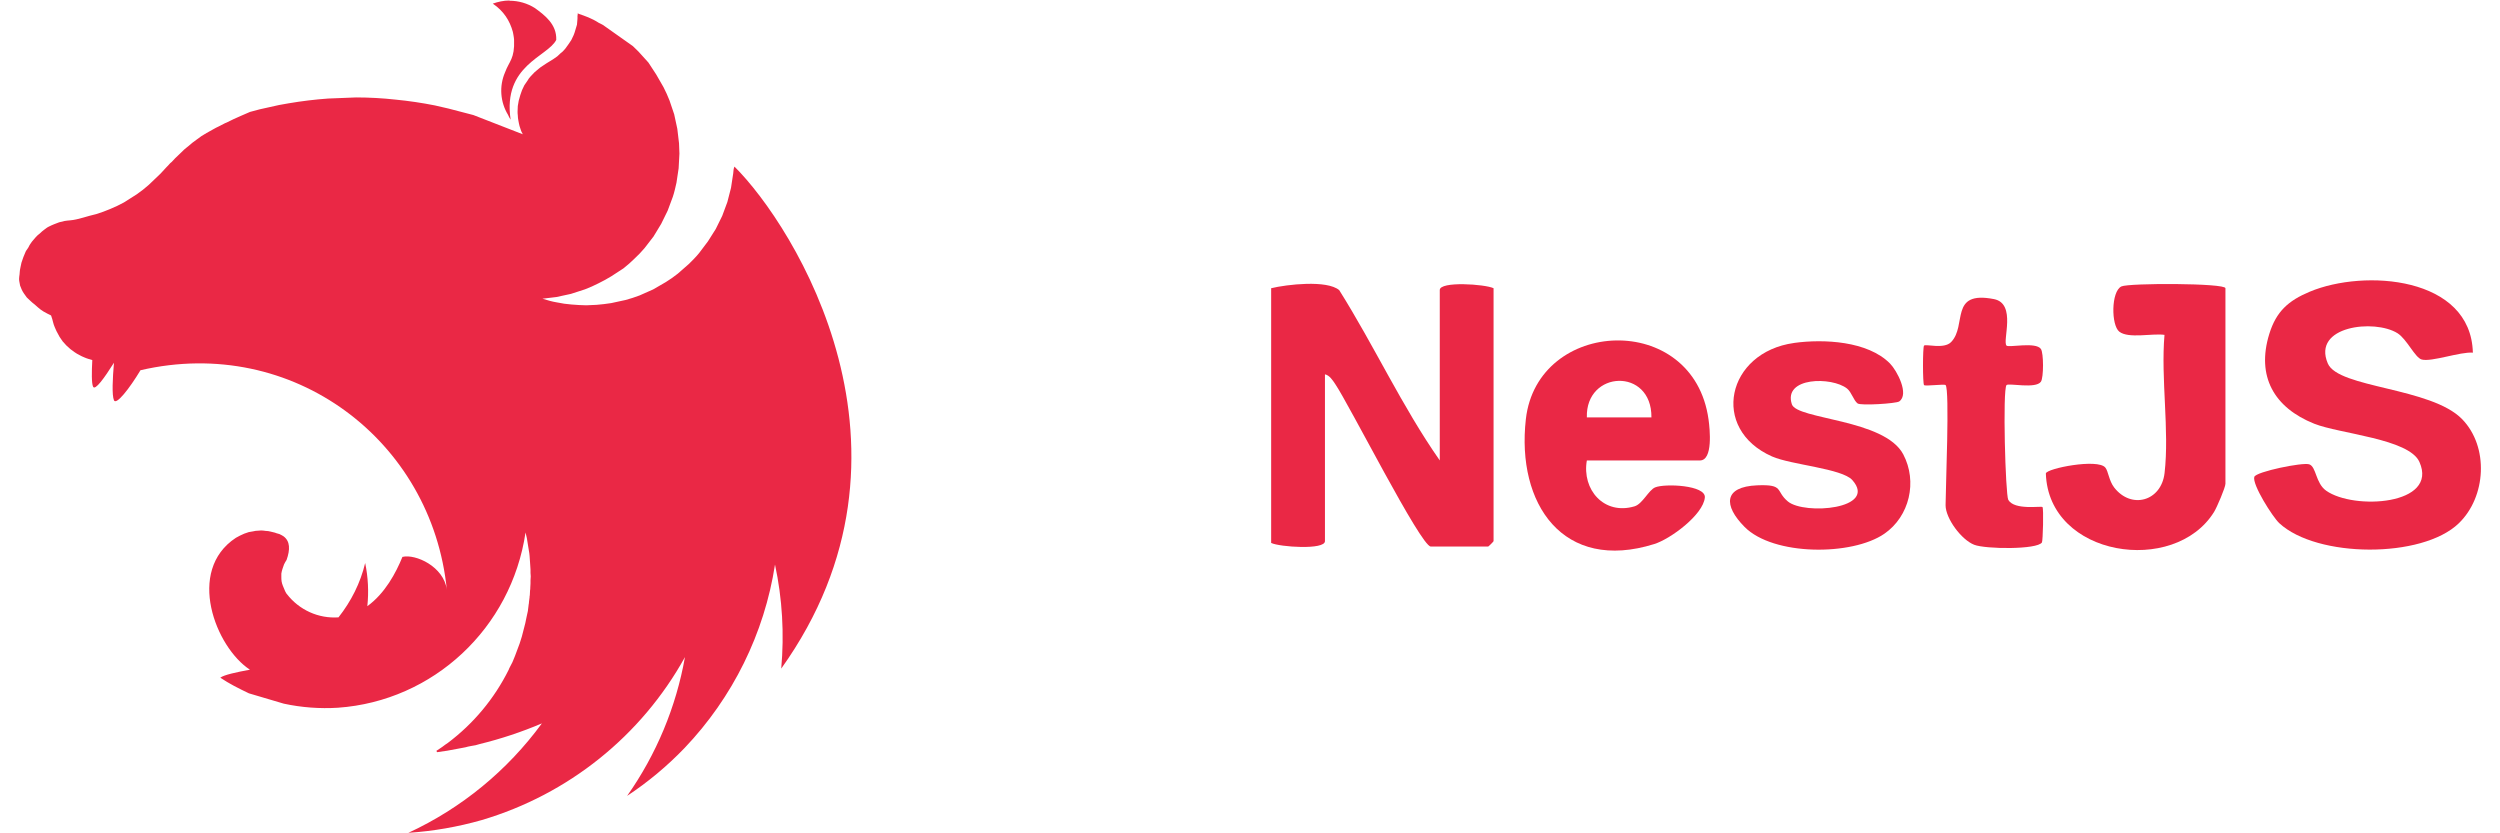
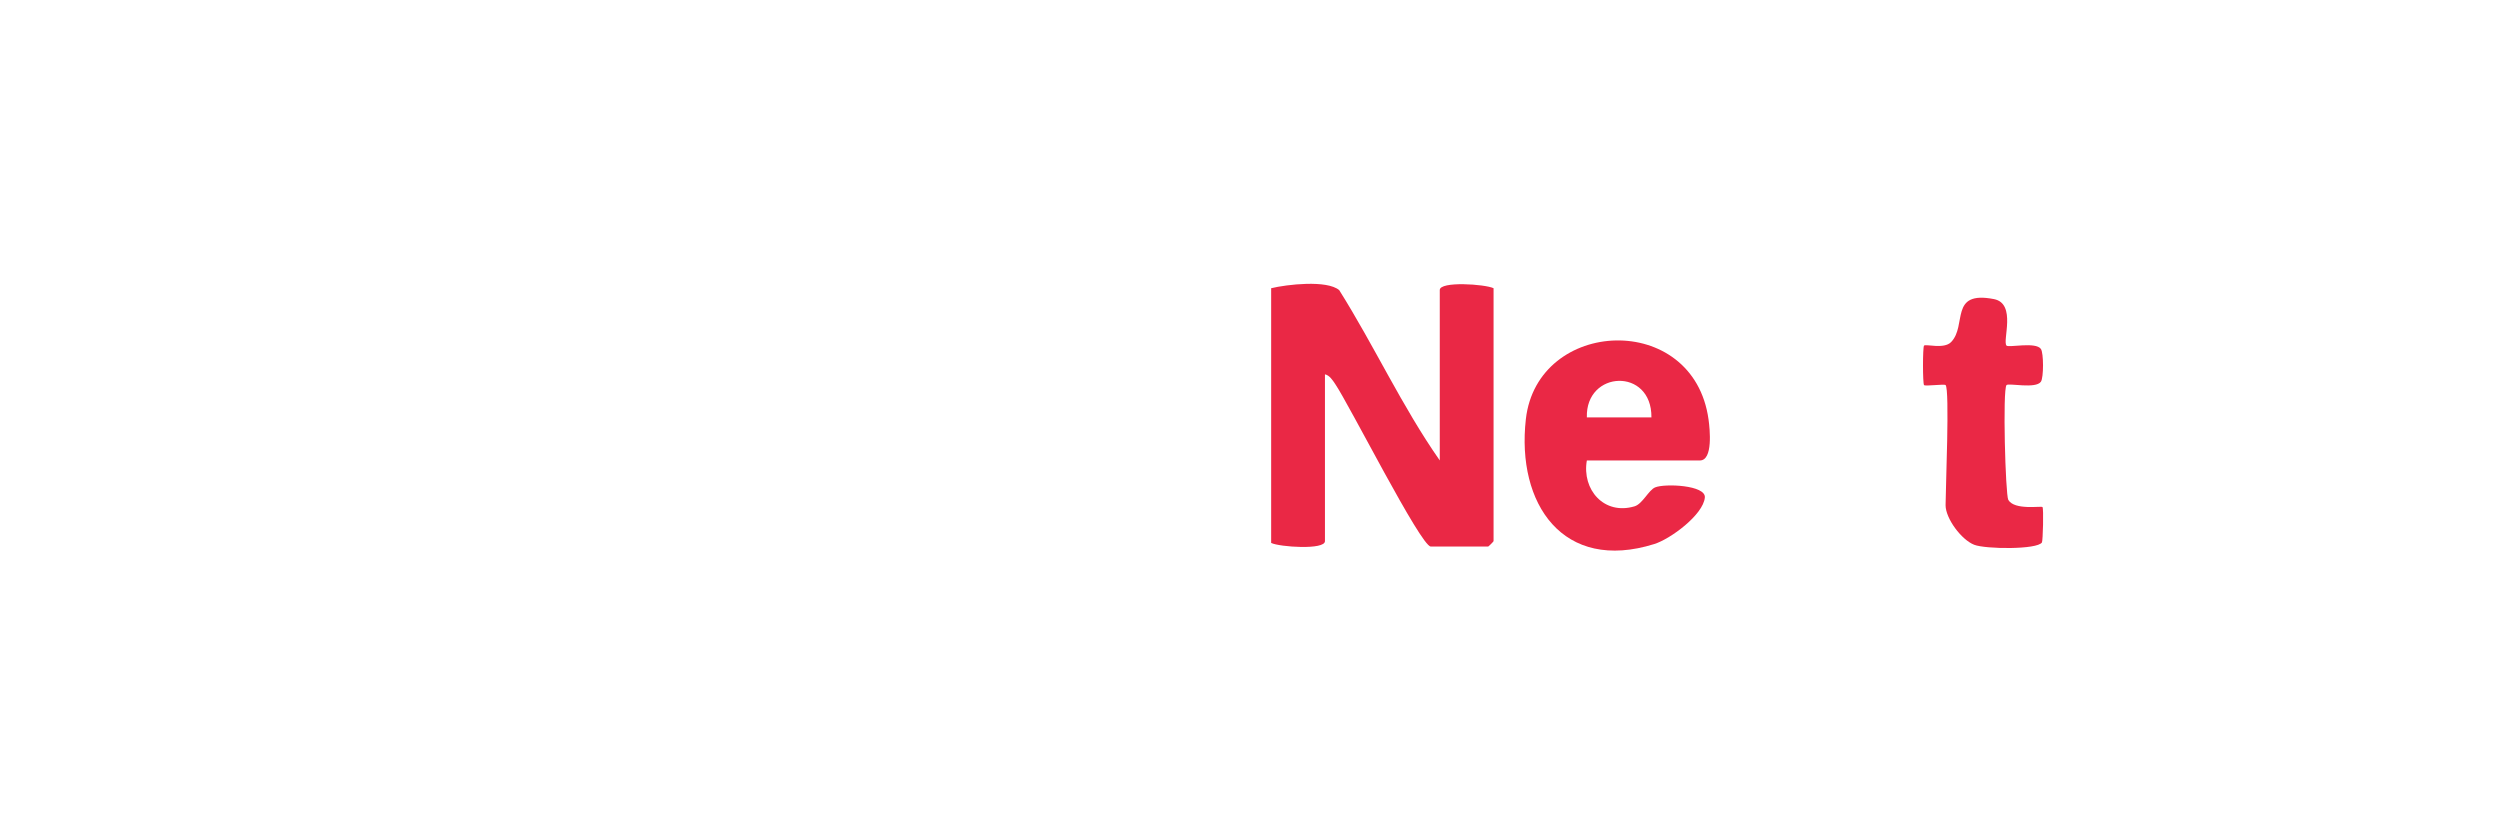
<svg xmlns="http://www.w3.org/2000/svg" width="108" height="36" viewBox="0 0 108 36" fill="none">
  <g id="Nest JS">
-     <path id="Vector" fill-rule="evenodd" clip-rule="evenodd" d="M22.012 0.022C21.753 0.022 21.507 0.079 21.288 0.157C21.76 0.475 22.022 0.894 22.154 1.374C22.164 1.441 22.181 1.485 22.187 1.55C22.194 1.614 22.208 1.661 22.208 1.719C22.241 2.54 21.995 2.641 21.817 3.128C21.69 3.422 21.636 3.742 21.659 4.062C21.682 4.381 21.781 4.69 21.948 4.963C21.978 5.035 22.015 5.105 22.059 5.169C21.706 2.81 23.666 2.455 24.03 1.722C24.056 1.046 23.524 0.651 23.11 0.35C22.782 0.142 22.401 0.032 22.012 0.032V0.022ZM24.966 0.553C24.932 0.765 24.956 0.711 24.946 0.823L24.925 1.066L24.858 1.289C24.838 1.365 24.813 1.439 24.784 1.512L24.683 1.725C24.656 1.759 24.636 1.8 24.609 1.837L24.552 1.921L24.417 2.107C24.36 2.165 24.316 2.229 24.248 2.276C24.181 2.324 24.137 2.388 24.073 2.435C23.878 2.584 23.656 2.695 23.45 2.841C23.383 2.888 23.316 2.925 23.265 2.976C23.215 3.026 23.144 3.07 23.09 3.124C23.036 3.179 22.979 3.236 22.922 3.3C22.864 3.364 22.82 3.422 22.787 3.486L22.652 3.682L22.551 3.895L22.477 4.108L22.41 4.345C22.399 4.378 22.399 4.429 22.389 4.466C22.379 4.503 22.379 4.541 22.369 4.578L22.359 4.814C22.358 4.871 22.361 4.927 22.369 4.983C22.369 5.058 22.379 5.132 22.396 5.22C22.413 5.308 22.423 5.369 22.443 5.443L22.517 5.666C22.538 5.713 22.565 5.761 22.585 5.801L20.45 4.97L19.372 4.689L18.786 4.554C18.227 4.443 17.662 4.359 17.095 4.304C16.527 4.241 15.956 4.21 15.384 4.209L14.172 4.257C13.602 4.298 13.034 4.367 12.471 4.463L12.053 4.537L11.218 4.723L10.8 4.835L10.396 5.01L10.093 5.146L9.79 5.294C9.763 5.304 9.743 5.314 9.723 5.321L9.433 5.47C9.366 5.497 9.298 5.538 9.248 5.565C9.221 5.585 9.18 5.598 9.164 5.612L8.921 5.747C8.837 5.794 8.763 5.842 8.699 5.882L8.514 6.017L8.312 6.166L8.153 6.301C8.052 6.376 8.005 6.423 7.958 6.46L7.756 6.656L7.571 6.832L7.412 7.001C7.392 7.021 7.365 7.035 7.345 7.058C7.298 7.116 7.244 7.17 7.187 7.227L6.937 7.498L6.432 7.981C6.268 8.128 6.095 8.265 5.914 8.39L5.355 8.745C5.165 8.849 4.969 8.943 4.769 9.025C4.573 9.11 4.364 9.184 4.162 9.248C3.772 9.333 3.374 9.492 3.027 9.519C2.953 9.519 2.869 9.539 2.792 9.546L2.556 9.603L2.334 9.688C2.259 9.715 2.185 9.755 2.111 9.789C2.037 9.823 1.977 9.874 1.909 9.924C1.843 9.972 1.781 10.025 1.724 10.083C1.657 10.13 1.589 10.195 1.539 10.252L1.38 10.438C1.333 10.512 1.279 10.573 1.246 10.651C1.212 10.729 1.151 10.786 1.111 10.864L1.01 11.107L0.926 11.351L0.879 11.574C0.852 11.685 0.852 11.797 0.845 11.854C0.838 11.912 0.825 11.976 0.825 12.04C0.825 12.074 0.825 12.124 0.835 12.162C0.845 12.229 0.855 12.283 0.868 12.337L0.936 12.506C0.963 12.574 1.003 12.628 1.037 12.682L1.158 12.851L1.316 13C1.374 13.057 1.428 13.101 1.492 13.149C1.714 13.345 1.771 13.409 2.057 13.554C2.105 13.581 2.152 13.601 2.206 13.628C2.253 13.764 2.273 13.831 2.29 13.909C2.307 13.987 2.337 14.068 2.364 14.132L2.438 14.301L2.573 14.551L2.707 14.747L2.866 14.923C2.923 14.98 2.977 15.024 3.041 15.082L3.226 15.217C3.291 15.263 3.36 15.303 3.431 15.338C3.499 15.372 3.566 15.413 3.644 15.44C3.701 15.467 3.765 15.487 3.829 15.508C3.893 15.528 3.95 15.541 3.987 15.555C3.96 16.062 3.953 16.569 4.021 16.704C4.105 16.89 4.513 16.322 4.923 15.67C4.866 16.346 4.829 17.069 4.923 17.292C5.018 17.515 5.584 16.799 6.069 15.994C12.656 14.466 18.665 19.036 19.304 25.484C19.183 24.477 17.947 23.919 17.385 24.058C17.105 24.747 16.634 25.633 15.869 26.187C15.935 25.564 15.903 24.935 15.775 24.322C15.573 25.18 15.169 25.978 14.623 26.67C14.197 26.699 13.771 26.623 13.383 26.447C12.994 26.271 12.654 26.002 12.393 25.663C12.36 25.636 12.346 25.579 12.319 25.542L12.222 25.312C12.195 25.244 12.175 25.177 12.165 25.116C12.154 25.055 12.154 24.981 12.154 24.913V24.778C12.165 24.71 12.181 24.643 12.201 24.582L12.269 24.386C12.303 24.318 12.336 24.251 12.38 24.19C12.538 23.744 12.538 23.379 12.245 23.166C12.188 23.132 12.134 23.098 12.07 23.071C12.037 23.061 11.986 23.044 11.949 23.037L11.875 23.01L11.68 22.963C11.616 22.945 11.55 22.936 11.484 22.936C11.416 22.924 11.348 22.918 11.279 22.916C11.232 22.916 11.184 22.926 11.144 22.926C11.07 22.926 11.009 22.936 10.942 22.953L10.747 22.987L10.551 23.054L10.366 23.139L10.191 23.233C8.025 24.653 9.315 27.965 10.797 28.931C10.238 29.033 9.672 29.154 9.517 29.276C9.898 29.536 10.316 29.742 10.753 29.952L12.259 30.398C13.027 30.564 13.815 30.623 14.6 30.574C18.715 30.283 22.09 27.143 22.703 23.003L22.76 23.247L22.844 23.767C22.864 23.862 22.871 23.943 22.878 24.017L22.898 24.298L22.918 24.602V24.751C22.918 24.798 22.928 24.852 22.928 24.899C22.928 24.947 22.918 25.011 22.918 25.068V25.204C22.918 25.271 22.908 25.325 22.908 25.39C22.908 25.423 22.908 25.464 22.898 25.511L22.888 25.714C22.878 25.741 22.878 25.771 22.878 25.798L22.851 26.011C22.851 26.038 22.851 26.069 22.841 26.096L22.807 26.366V26.383L22.75 26.643L22.692 26.924L22.544 27.498L22.45 27.796L22.248 28.337L22.137 28.607L22.002 28.867C21.992 28.894 21.982 28.915 21.975 28.935C21.356 30.179 20.455 31.262 19.345 32.095C19.271 32.142 19.197 32.196 19.122 32.254C19.102 32.274 19.075 32.281 19.055 32.301L18.853 32.436L18.88 32.493H18.89L19.281 32.436H19.291L20.015 32.301C20.082 32.291 20.15 32.274 20.217 32.254L20.352 32.227L20.547 32.193L20.716 32.145C21.636 31.92 22.537 31.621 23.41 31.25C21.917 33.291 19.932 34.918 17.641 35.978C18.713 35.907 19.776 35.722 20.81 35.427C24.555 34.319 27.704 31.791 29.59 28.387C29.209 30.54 28.354 32.592 27.091 34.383C27.994 33.785 28.819 33.099 29.573 32.314C31.654 30.131 33.022 27.363 33.48 24.389C33.797 25.863 33.884 27.384 33.749 28.884C40.458 19.495 34.308 9.762 31.729 7.197C31.695 7.265 31.681 7.373 31.675 7.488L31.58 8.113L31.422 8.728L31.2 9.326L30.92 9.894L30.584 10.425L30.203 10.931C30.068 11.1 29.913 11.249 29.765 11.398L29.496 11.634L29.284 11.82C29.118 11.952 28.945 12.074 28.765 12.185L28.216 12.503L27.63 12.763C27.432 12.838 27.231 12.904 27.027 12.959L26.404 13.094C26.192 13.128 25.976 13.152 25.771 13.169L25.326 13.189C25.114 13.189 24.898 13.169 24.693 13.155C24.48 13.139 24.269 13.109 24.06 13.064C23.848 13.03 23.642 12.969 23.437 12.905H23.427L24.04 12.831L24.663 12.696L25.269 12.5C25.471 12.425 25.673 12.331 25.855 12.239C26.046 12.146 26.233 12.043 26.414 11.932L26.933 11.594C27.099 11.464 27.258 11.324 27.408 11.175C27.563 11.032 27.709 10.88 27.845 10.719L28.236 10.212C28.256 10.184 28.27 10.144 28.293 10.117L28.563 9.671L28.842 9.103L29.065 8.505C29.132 8.309 29.176 8.099 29.223 7.897L29.317 7.271L29.351 6.636L29.334 6.19L29.26 5.565L29.125 4.939L28.923 4.341C28.849 4.145 28.755 3.949 28.664 3.767L28.347 3.216L28.011 2.702L27.583 2.229L27.34 1.992L26.05 1.08C25.983 1.046 25.929 1.012 25.865 0.985C25.562 0.789 25.269 0.688 24.983 0.593L24.966 0.553Z" fill="#EA2845" />
    <g id="Vector_2">
      <path d="M62.198 19.891V12.529C62.198 12.14 64.157 12.275 64.522 12.451V23.378C64.522 23.395 64.307 23.61 64.29 23.61H61.81C61.383 23.61 58.26 17.43 57.678 16.585C57.57 16.427 57.438 16.214 57.238 16.171V23.378C57.238 23.767 55.279 23.632 54.914 23.455V12.451C55.586 12.287 57.328 12.086 57.854 12.534C59.369 14.942 60.569 17.563 62.198 19.891Z" fill="#EA2845" />
-       <path d="M106.828 15.235C106.292 15.187 105.038 15.647 104.618 15.531C104.325 15.449 103.979 14.652 103.572 14.395C102.581 13.773 99.871 14.08 100.561 15.701C101.016 16.771 105.026 16.729 106.366 18.11C107.527 19.306 107.405 21.464 106.219 22.607C104.632 24.139 100.085 24.106 98.465 22.601C98.181 22.338 97.286 20.929 97.386 20.602C97.456 20.376 99.482 19.963 99.759 20.059C100.069 20.165 100.027 20.867 100.489 21.197C101.676 22.042 105.354 21.826 104.519 19.956C104.071 18.951 101.074 18.744 99.973 18.304C98.243 17.612 97.466 16.262 98.034 14.424C98.335 13.451 98.86 12.988 99.778 12.603C102.138 11.611 106.746 11.94 106.828 15.238V15.235Z" fill="#EA2845" />
      <path d="M68.552 19.891C68.33 21.154 69.297 22.267 70.613 21.873C70.957 21.77 71.219 21.175 71.5 21.056C71.912 20.881 73.704 20.954 73.649 21.495C73.577 22.24 72.171 23.28 71.466 23.502C67.529 24.737 65.502 21.772 65.917 18.108C66.413 13.727 73.16 13.417 73.809 18.122C73.868 18.545 74.007 19.892 73.434 19.892H68.552V19.891ZM71.342 18.031C71.363 15.864 68.492 15.99 68.552 18.031H71.342Z" fill="#EA2845" />
-       <path d="M96.139 12.451V20.898C96.139 21.055 95.77 21.918 95.649 22.113C93.943 24.876 88.492 24.066 88.381 20.452C88.413 20.236 90.62 19.798 90.95 20.199C91.08 20.357 91.105 20.763 91.331 21.058C92.069 22.014 93.366 21.656 93.509 20.438C93.723 18.59 93.343 16.357 93.506 14.466C92.985 14.39 91.951 14.641 91.553 14.327C91.2 14.049 91.195 12.592 91.644 12.374C91.958 12.222 96.139 12.227 96.139 12.451Z" fill="#EA2845" />
-       <path d="M77.504 14.815C78.785 14.638 80.686 14.73 81.648 15.704C81.947 16.007 82.493 17.033 82.045 17.343C81.916 17.433 80.383 17.532 80.247 17.428C80.072 17.293 79.991 16.946 79.793 16.786C79.14 16.266 77.022 16.281 77.408 17.464C77.626 18.13 81.412 18.098 82.22 19.627C82.843 20.806 82.491 22.307 81.405 23.057C80.01 24.021 76.606 24.018 75.365 22.762C74.452 21.84 74.449 21.027 75.911 20.966C77.095 20.917 76.686 21.208 77.239 21.665C77.95 22.253 81.132 21.997 80.022 20.741C79.576 20.236 77.374 20.083 76.552 19.719C73.865 18.53 74.593 15.218 77.505 14.816L77.504 14.815Z" fill="#EA2845" />
      <path d="M84.05 16.636C83.991 16.579 83.179 16.695 83.119 16.636C83.058 16.577 83.058 14.99 83.119 14.93C83.198 14.852 83.979 15.094 84.286 14.779C84.989 14.062 84.19 12.541 86.138 12.921C87.127 13.113 86.491 14.739 86.683 14.931C86.778 15.026 87.945 14.756 88.167 15.075C88.289 15.252 88.289 16.314 88.167 16.49C87.945 16.81 86.778 16.54 86.683 16.634C86.508 16.811 86.634 21.381 86.759 21.597C87.028 22.053 88.179 21.85 88.235 21.904C88.291 21.958 88.253 23.367 88.212 23.432C88.013 23.75 85.77 23.725 85.285 23.534C84.728 23.316 84.049 22.395 84.049 21.826C84.049 21.134 84.233 16.817 84.049 16.634L84.05 16.636Z" fill="#EA2845" />
    </g>
  </g>
</svg>